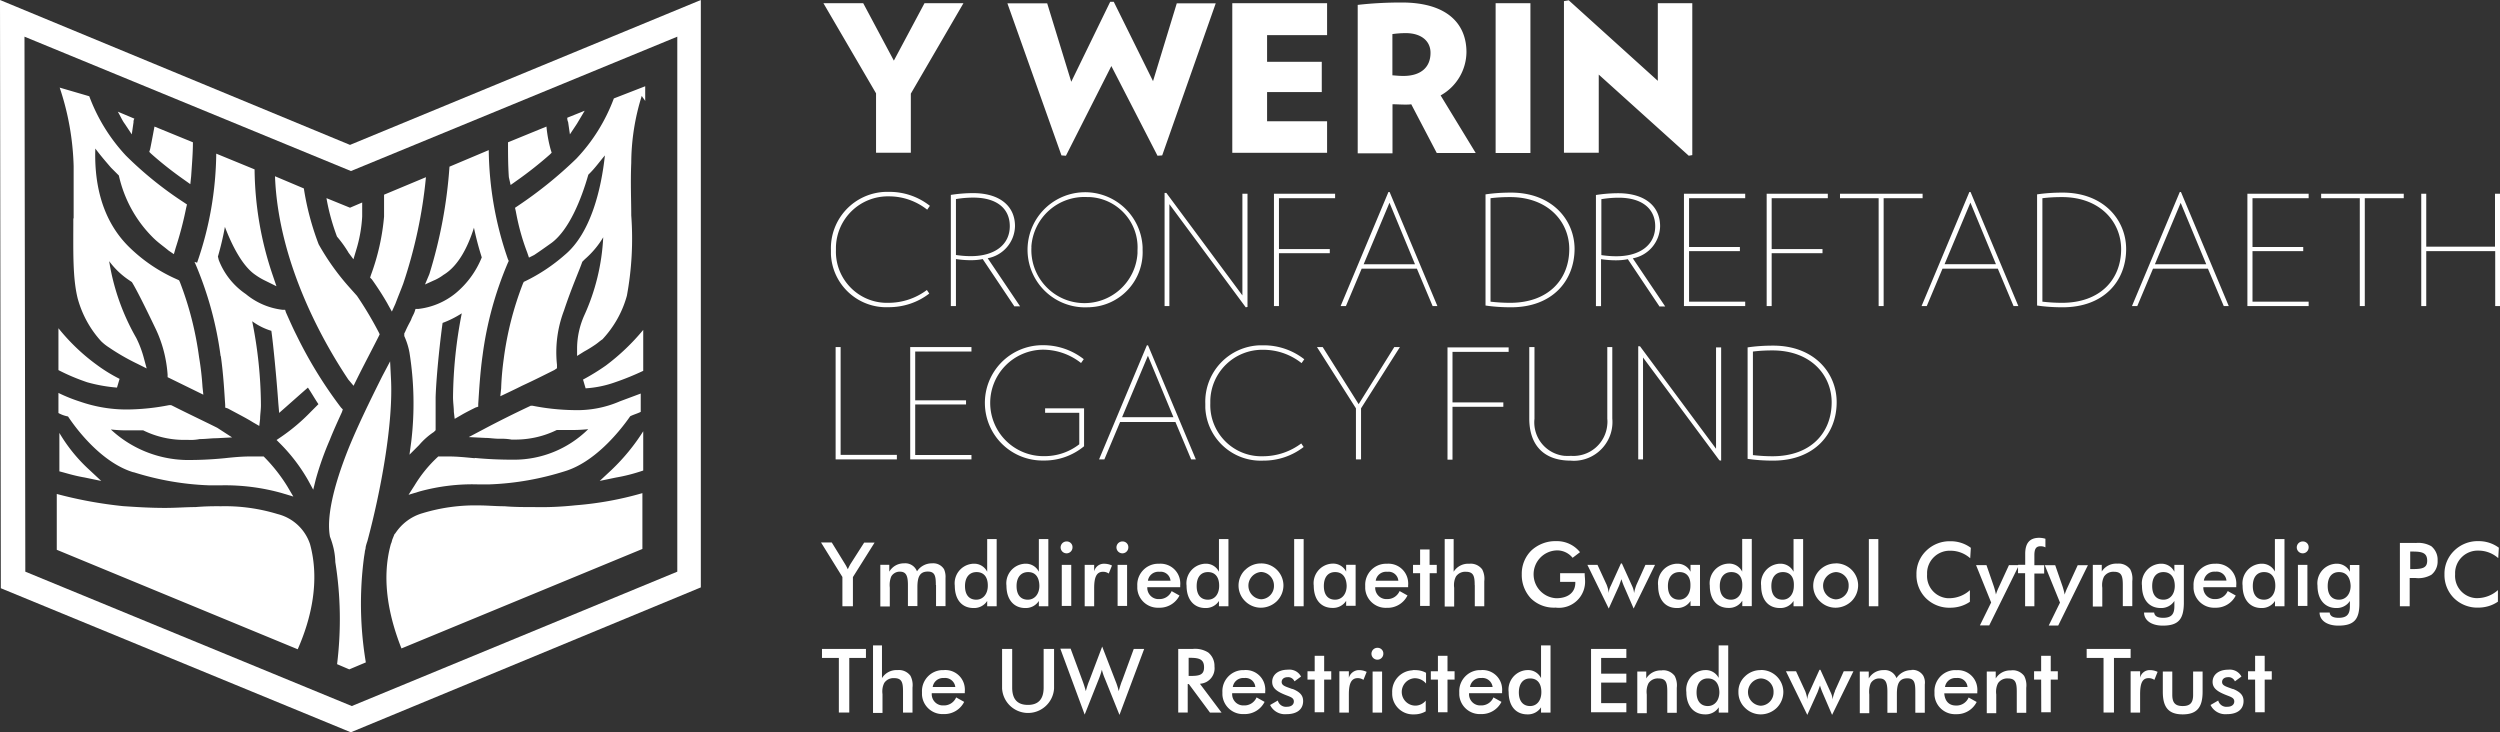
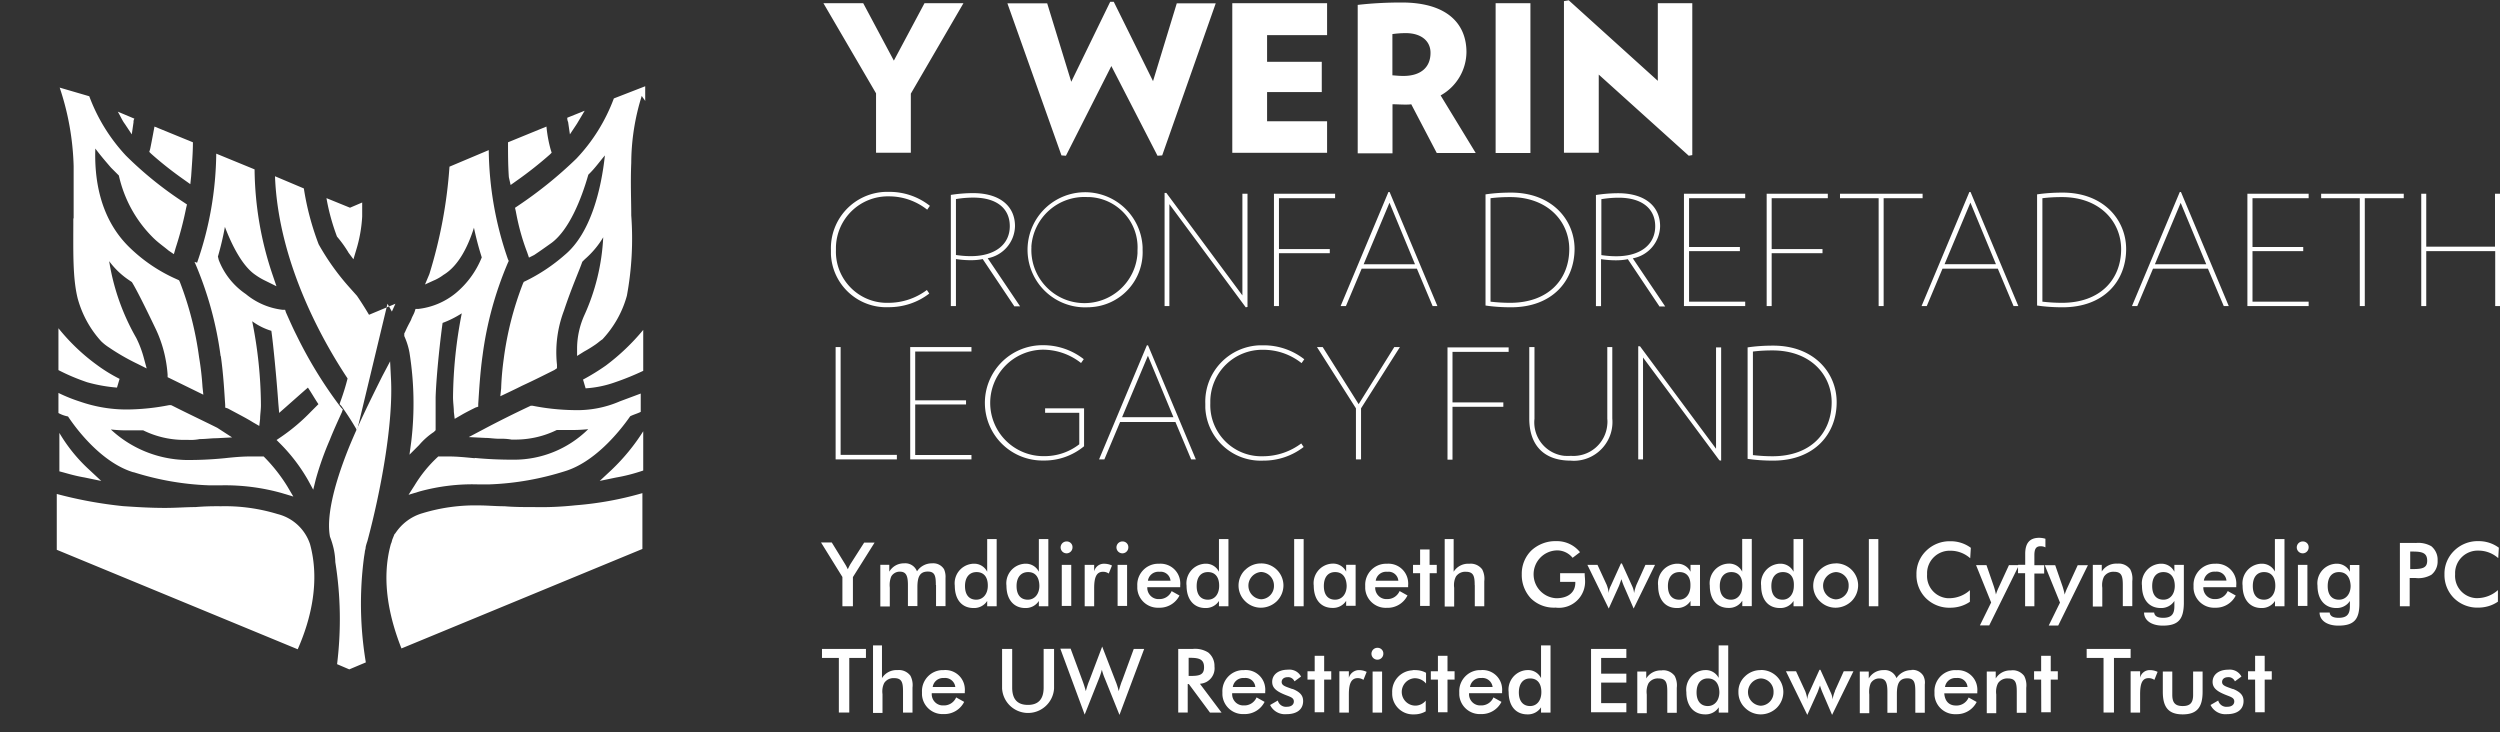
<svg xmlns="http://www.w3.org/2000/svg" id="Layer_1" viewBox="0 0 240 70.3">
  <rect x="0" y="0" width="240" height="70.3" fill="#333333" stroke="none" />
  <defs>
    <style>.cls-1{fill:none}.cls-2{fill:#fff}</style>
  </defs>
  <path class="cls-1" d="M93.74 54.92c-.68 0-1.11.48-1.11 1.34s.4 1.31 1.08 1.31c.63 0 1.11-.51 1.11-1.34 0-.86-.43-1.31-1.08-1.31zM2.43 54.88l31.34 12.9 31.25-12.9V3.52l-31.34 12.9L2.35 3.52l.08 51.36zm32.68 8.71l-1.59.67-1.17-.5c.4-3.26.35-6.56-.17-9.8 0-.45-.07-.9-.17-1.34-.08-.37-.2-.73-.34-1.09-.34-1.76.25-4.69 1.84-8.63.84-2.01 1.84-4.11 3.18-6.79l.75-1.42.08 1.59c.25 4.36-1.01 10.98-2.26 15.67-.07.19-.12.39-.17.59v.08l-.08.34-.08.5c-.45 3.37-.39 6.78.17 10.13zM61.67 52.7l-23.13 9.55c-1.09-2.77-2.01-6.46-1.01-10.05.08-.16.08-.33.17-.5l.17-.42.08-.08c.61-.93 1.53-1.62 2.6-1.93 1.76-.54 3.6-.8 5.45-.75.75 0 1.59.08 2.43.08.92.08 1.84.08 2.85.08 1.32.03 2.63-.02 3.94-.17 2.18-.17 4.34-.56 6.44-1.17v5.36zm-7.12-11.39h-1.09a8.9 8.9 0 0 1-3.85.92h-.5c-.39-.07-.78-.1-1.17-.08-.5 0-.92-.08-1.34-.08l-1.59-.08 1.42-.75a93.23 93.23 0 0 1 4.36-2.18l.17-.08h.17c1.3.26 2.62.4 3.94.42 1.52.05 3.04-.23 4.44-.84l2.01-.75v1.76c-.33.17-.67.25-1.01.42-1.17 1.68-3.52 4.44-6.28 5.28-2.33.74-4.76 1.17-7.21 1.26h-1.17c-1.87-.05-3.73.18-5.53.67l-1.09.33.59-.92c.59-.99 1.33-1.9 2.18-2.68l.08-.08h1c.84 0 1.68.08 2.51.17 1.23.12 2.46.18 3.69.17 2.7.02 5.29-1.04 7.21-2.93-.64.07-1.28.1-1.93.08zm1.43-4.86c.75-.4 1.48-.85 2.18-1.34 1.33-1 2.54-2.15 3.6-3.43v3.94c-.87.41-1.77.78-2.68 1.09-.92.33-1.88.53-2.85.59l-.25-.84zm5.78 8.72c-.85.29-1.72.52-2.6.67l-1.59.33 1.17-1.09c1.15-1.1 2.17-2.34 3.02-3.69v3.77zm.16-36.87v1.42c-.08-.17-.25-.33-.33-.5-.65 2.09-.99 4.26-1.01 6.45-.08 1.84 0 3.6 0 5.03.19 2.58.05 5.17-.42 7.71-.43 1.57-1.24 3-2.35 4.19-.25.16-.42.33-.67.5-.35.24-.71.47-1.09.67l-.67.42v-.75c.01-1.07.24-2.12.67-3.1 1.09-2.37 1.72-4.93 1.84-7.54-.47.79-1.07 1.49-1.76 2.1l-.25.25c-.25.75-1.01 2.43-1.76 4.69a11.23 11.23 0 0 0-.67 5.2v.33l-.25.17c-1.01.5-2.01 1.01-3.1 1.51-.5.25-2.09 1.01-2.09 1.01l.08-.75c.03-.95.12-1.9.25-2.85.33-2.47.94-4.89 1.84-7.21l.08-.17.17-.08c1.37-.66 2.63-1.51 3.77-2.51 2.51-2.1 3.52-6.37 3.85-9.55-.5.59-.92 1.18-1.42 1.68l-.17.17c-.67 2.35-1.84 5.28-3.52 6.54-.59.42-1.18.84-1.68 1.17l-.5.25-.17-.5c-.48-1.28-.85-2.59-1.09-3.94l-.08-.34.25-.17c2.01-1.33 3.89-2.85 5.61-4.53 1.58-1.67 2.8-3.63 3.6-5.78l3.01-1.17zm-5.78 2.35l-.75 1.26-.67 1.01-.17-1.17a.678.678 0 0 1-.08-.42l1.67-.67zm-3.68 1.51c.07.77.21 1.52.42 2.26l.08.25-.17.17c-1.01.9-2.08 1.74-3.18 2.51l-.59.42-.17-.75c-.08-1.17-.08-2.26-.08-3.35l3.69-1.51zm-9.3 3.86l3.77-1.59c.04 3.57.66 7.11 1.84 10.47l.08.17-.08.17a33.818 33.818 0 0 0-2.43 8.88c-.25 1.76-.33 3.52-.42 4.69v.25l-.25.08c-.5.25-1.01.5-1.42.75l-.59.34-.08-.67c0-.42-.08-.92-.08-1.42.03-2.7.31-5.39.84-8.04-.58.37-1.2.68-1.84.92-.17 1.17-.59 4.78-.67 7.12v3.18l-.17.17c-.53.35-1.01.77-1.42 1.26l-.92.92.17-1.25c.34-2.84.28-5.72-.17-8.55-.1-.55-.27-1.08-.5-1.59v-.25l.09-.17c.15-.34.32-.68.5-1.01l.08-.17c.08-.25.25-.5.33-.75l.08-.25h.25c1.32-.15 2.57-.67 3.6-1.51 1.11-.92 1.98-2.1 2.51-3.44-.3-.94-.56-1.89-.75-2.85-.59 1.84-1.51 3.69-2.93 4.53-.26.2-.54.36-.84.5l-.92.42.42-1c1.04-3.35 1.68-6.81 1.93-10.31zm-7.54 10.39c.67-1.81 1.09-3.69 1.26-5.61v-2.1l4.02-1.68c-.33 3.48-1.06 6.91-2.18 10.22-.25.67-.5 1.26-.75 1.93l-.34.75-.42-.75c-.46-.81-.97-1.59-1.51-2.35l-.17-.17.08-.25zm-2.01-6.45l1.17-.5v1.34c-.06 1.11-.26 2.21-.59 3.27l-.25.84-.5-.67a12.3 12.3 0 0 0-1.09-1.51c-.44-1.2-.78-2.43-1.01-3.69l2.26.92zm-4.44-1.84c.28 1.83.76 3.63 1.42 5.36.83 1.47 1.81 2.85 2.93 4.11l.75.84c.77 1.13 1.47 2.31 2.1 3.52l.08.17-.08.17c-.59 1.17-1.34 2.6-2.1 4.11l-.33.67-.5-.59c-2.01-3.02-6.7-10.81-7.04-19.52l2.77 1.17zm-10.22 7.12c1.18-3.37 1.81-6.91 1.84-10.47l3.68 1.51c.03 3.48.63 6.93 1.76 10.22l.34 1-1.01-.5c-.35-.16-.69-.36-1.01-.59-1.26-.84-2.26-2.85-2.93-4.61-.17.96-.4 1.91-.67 2.85l.08.33a6.97 6.97 0 0 0 2.6 3.27c1 .83 2.22 1.36 3.52 1.51h.25l.08.25c.33.76.67 1.51 1.01 2.18 1.2 2.45 2.63 4.78 4.28 6.96l.17.17-.08.25c-.42.92-.84 1.84-1.17 2.68-.53 1.23-.98 2.49-1.34 3.77l-.25 1.01-.5-.92c-.71-1.25-1.59-2.41-2.6-3.43l-.42-.42.5-.34c1-.69 1.93-1.47 2.77-2.35l.75-.75c-.33-.5-.67-1.09-1.01-1.59-.67.59-1.42 1.26-2.09 1.84l-.67.59-.08-.92c-.17-2.43-.5-5.78-.67-6.96a6.35 6.35 0 0 1-1.84-.92c.54 2.65.82 5.34.84 8.04 0 .5-.08.92-.08 1.34l-.08.67-.59-.34c-.67-.42-1.51-.84-2.43-1.34l-.25-.08v-.25c-.08-1.17-.17-2.93-.42-4.69-.4-3.06-1.22-6.05-2.43-8.88l-.08-.17.25.08zm-4.53-10.89c.08-.42.25-1.26.42-2.18l3.69 1.51c0 1.01-.08 2.09-.17 3.27l-.08.75-.59-.42c-1.11-.78-2.17-1.62-3.18-2.51l-.17-.17.08-.25zm-1.51-2.93c-.07.1-.1.22-.08.34l-.17 1.17-.67-1.01c-.25-.34-.42-.75-.67-1.17l1.59.67zM8.54 9.24c.78 2.11 1.98 4.05 3.52 5.7 1.71 1.7 3.59 3.22 5.61 4.52l.25.17-.08.33c-.26 1.3-.59 2.59-1.01 3.85l-.17.59-.5-.34c-.5-.42-1.01-.76-1.51-1.26-1.63-1.63-2.77-3.7-3.27-5.95l-.75-.75c-.5-.59-1.01-1.17-1.51-1.84-.08 2.68.33 6.54 3.18 9.39 1.35 1.34 2.94 2.42 4.69 3.18l.17.08.08.17c.9 2.32 1.52 4.74 1.84 7.21.16.94.27 1.89.33 2.85l.08.75-3.43-1.68v-.25c-.11-1.54-.51-3.05-1.17-4.44-1.01-2.09-1.84-3.77-2.26-4.44l-.25-.17a8.03 8.03 0 0 1-1.93-1.84c.41 2.6 1.29 5.09 2.6 7.37.32.64.58 1.32.75 2.01l.25.92-.84-.42c-.96-.46-1.88-1-2.77-1.59-.27-.17-.52-.37-.75-.59a10.009 10.009 0 0 1-2.26-4.11c-.5-2.01-.42-4.52-.42-7.71v-5.03c-.07-2.57-.52-5.11-1.34-7.54l2.84.83zM5.62 31.53c1.07 1.33 2.31 2.52 3.69 3.52.69.51 1.41.96 2.18 1.34l-.25.84c-.96-.07-1.92-.24-2.85-.51-.95-.32-1.87-.72-2.77-1.17v-4.02zm0 6.2c.68.33 1.37.61 2.09.84 1.48.51 3.04.77 4.61.75 1.32-.01 2.64-.15 3.94-.42h.17l.17.08c1.51.75 2.93 1.42 4.27 2.1l1.42.92-1.51.08c-.5 0-1.01.08-1.59.08-.36.07-.72.1-1.09.08h-.5a9.009 9.009 0 0 1-3.85-.92h-1.17c-.64.02-1.29-.01-1.93-.08 1.96 1.83 4.52 2.88 7.21 2.93 1.23 0 2.46-.05 3.69-.17.84-.08 1.68-.17 2.51-.17h1.26l.08.08c.83.83 1.56 1.76 2.18 2.77l.59 1-1.09-.33c-1.88-.53-3.83-.79-5.78-.75h-1.26c-2.45-.09-4.87-.51-7.21-1.26-2.76-.84-5.11-3.6-6.28-5.36-.32-.06-.64-.17-.92-.33v-1.93zm4.11 8.46l-1.59-.33c-1.01-.17-1.76-.42-2.43-.59v-3.69a15.34 15.34 0 0 0 2.85 3.52l1.17 1.09zm-4.27 1.26c2.09.56 4.22.96 6.37 1.17 1.34.08 2.6.17 4.02.17 1.09 0 2.01-.08 2.93-.08.81-.07 1.62-.1 2.43-.08 1.84-.04 3.68.22 5.45.75 1.45.36 2.62 1.44 3.1 2.85 1 3.6.08 7.29-1.17 10.14L5.45 52.79v-5.36zM90.63 65.1a.997.997 0 0 0-1.08.86h2.17a1 1 0 0 0-1.09-.86zM96.93 21.71c0-1.63-1.17-2.74-3.51-2.74-.55 0-1.11.06-1.66.14v5.36c.47.07.95.11 1.43.11 2.31 0 3.74-1.11 3.74-2.88zM169.05 65.13h-.03c-.72.05-1.27.68-1.22 1.4.04.66.57 1.18 1.22 1.22.7-.03 1.25-.61 1.23-1.31a1.26 1.26 0 0 0-1.2-1.31zM176.27 54.92h-.03c-.72.05-1.27.68-1.22 1.4.04.66.57 1.18 1.22 1.22.7-.03 1.25-.61 1.23-1.31.03-.69-.5-1.28-1.2-1.31zM98.7 54.92c-.68 0-1.11.48-1.11 1.34s.4 1.31 1.08 1.31c.63 0 1.11-.51 1.11-1.34-.03-.86-.43-1.31-1.08-1.31zM187.83 65.09h-.04c-.53-.04-1.01.33-1.08.86h2.17a.953.953 0 0 0-1.04-.86zM107.72 40.05h4.93l-2.45-5.9-2.48 5.9zM109.19 24.31v-.29c.15-2.67-1.9-4.95-4.57-5.1h-.22A5.101 5.101 0 0 0 99 23.7c-.17 2.81 1.97 5.23 4.78 5.4s5.23-1.97 5.4-4.78zM121.07 57.54c.7-.03 1.25-.61 1.23-1.31.01-.7-.53-1.28-1.23-1.31-.72.05-1.27.68-1.22 1.4.04.66.57 1.18 1.22 1.22zM128.17 54.92c-.68 0-1.08.48-1.08 1.34s.4 1.31 1.08 1.31c.63 0 1.11-.51 1.11-1.34-.03-.85-.43-1.31-1.11-1.31zM133.2 54.88h-.04c-.53-.04-1.01.33-1.08.86h2.17a.953.953 0 0 0-1.04-.86zM146.89 65.13c-.68 0-1.08.49-1.08 1.34s.4 1.31 1.08 1.31c.63 0 1.08-.51 1.08-1.34s-.4-1.31-1.08-1.31zM166.2 54.92c-.68 0-1.11.48-1.11 1.34s.4 1.31 1.08 1.31c.63 0 1.08-.51 1.08-1.34.03-.86-.37-1.31-1.05-1.31zM115.96 54.92c-.68 0-1.08.48-1.08 1.34s.4 1.31 1.08 1.31c.63 0 1.08-.51 1.08-1.34s-.4-1.31-1.08-1.31zM111.32 54.88h-.04c-.53-.04-1.01.33-1.08.86h2.17a.957.957 0 0 0-1.05-.86zM163.95 65.13c-.68 0-1.08.49-1.08 1.34s.4 1.31 1.08 1.31c.63 0 1.11-.51 1.11-1.34-.03-.86-.43-1.31-1.11-1.31zM142.21 65.1a.997.997 0 0 0-1.08.86h2.17a1 1 0 0 0-1.09-.86zM115.59 64.07c0-.74-.43-.91-1.31-.91h-.17v1.74h.17c.86 0 1.31-.11 1.31-.83zM119.48 65.09h-.04c-.53-.04-1.01.33-1.08.86h2.17a.953.953 0 0 0-1.04-.86zM203.63 23.91c0-2.62-2.03-4.99-5.68-4.99-.63 0-1.26.04-1.88.11v9.93c.62.08 1.25.11 1.88.11 3.68 0 5.68-2.25 5.68-5.16zM209.33 19.46l-2.47 5.9h4.93l-2.46-5.9zM189.16 19.46l-2.48 5.9h4.94l-2.46-5.9zM217.35 54.92c-.68 0-1.08.48-1.08 1.34s.4 1.31 1.08 1.31c.63 0 1.08-.51 1.08-1.34 0-.86-.4-1.31-1.08-1.31zM211.59 55.74h2.17a.953.953 0 0 0-1.04-.86h-.04c-.53-.04-1.01.33-1.08.86zM133.39 19.46l-2.48 5.9h4.94l-2.46-5.9zM231.64 52.95h-.26v1.68h.26c.91 0 1.37-.11 1.37-.8 0-.74-.46-.88-1.37-.88zM224.54 54.92c-.68 0-1.08.48-1.08 1.34s.4 1.31 1.08 1.31c.63 0 1.11-.51 1.11-1.34-.03-.86-.43-1.31-1.12-1.31zM150.65 23.91c0-2.62-2.03-4.99-5.68-4.99-.63 0-1.26.04-1.88.11v9.93c.62.08 1.25.11 1.88.11 3.68 0 5.68-2.25 5.68-5.16zM207.68 54.92c-.68 0-1.08.48-1.08 1.34s.4 1.31 1.08 1.31c.63 0 1.08-.51 1.08-1.34 0-.86-.43-1.31-1.09-1.31zM158.9 21.71c0-1.63-1.2-2.74-3.51-2.74-.55 0-1.11.06-1.66.14v5.36c.47.07.95.11 1.43.11 2.31 0 3.74-1.11 3.74-2.88zM137.33 5.08c0-1.17-.95-1.88-2.37-1.88-.43 0-.86.02-1.28.08v3.97c.43.03.66.06 1.06.06 1.6 0 2.6-.77 2.6-2.22zM171.16 54.92c-.68 0-1.11.48-1.11 1.34s.4 1.31 1.08 1.31c.63 0 1.08-.51 1.08-1.34.03-.86-.4-1.31-1.05-1.31zM161.24 54.92c-.68 0-1.11.48-1.11 1.34s.4 1.31 1.08 1.31c.63 0 1.08-.51 1.08-1.34.03-.85-.37-1.31-1.05-1.31zM175.85 38.6c0-2.62-2.03-4.97-5.68-4.97-.63 0-1.26.04-1.88.11v9.93c.62.08 1.25.11 1.88.11 3.68 0 5.68-2.25 5.68-5.19z" />
-   <path class="cls-2" d="M0 0l.08 56.47 33.6 13.83 33.6-13.91V0L33.6 13.91 0 0zm65.02 3.52v51.36l-31.25 12.9-31.34-12.9-.08-51.36 31.34 12.9 31.33-12.9z" />
-   <path class="cls-2" d="M33.94 37.04l.33-.67c.75-1.51 1.51-2.93 2.1-4.11l.08-.17-.08-.17c-.63-1.21-1.33-2.39-2.1-3.52l-.75-.84a23.26 23.26 0 0 1-2.93-4.11c-.66-1.73-1.14-3.53-1.42-5.36l-2.77-1.17c.33 8.71 5.03 16.51 7.04 19.52l.5.59zM12.65 12.9l.17-1.17c-.01-.12.02-.24.08-.34l-1.59-.67c.25.42.42.84.67 1.17l.67 1.01zM17.68 17.26l.59.42.08-.75c.08-1.17.17-2.26.17-3.27l-3.69-1.51c-.17.92-.33 1.76-.42 2.18l-.08.25.17.17c1.01.9 2.08 1.74 3.18 2.51zM12.82 45.33c2.33.74 4.76 1.17 7.21 1.26h1.26c1.95-.03 3.9.22 5.78.75l1.09.33-.59-1c-.62-1-1.35-1.93-2.18-2.77l-.08-.08h-1.26c-.84 0-1.68.08-2.51.17-1.23.12-2.46.18-3.69.17-2.68-.06-5.25-1.1-7.21-2.93.64.07 1.28.1 1.93.08h1.17a8.9 8.9 0 0 0 3.85.92h.5c.37.02.73-.01 1.09-.08.59 0 1.09-.08 1.59-.08l1.51-.08-1.42-.92c-1.34-.67-2.77-1.34-4.27-2.1l-.17-.08h-.17c-1.3.26-2.61.4-3.94.42-1.57.02-3.13-.24-4.61-.75-.72-.23-1.42-.51-2.09-.84v1.93c.29.16.6.27.92.33 1.17 1.76 3.52 4.53 6.28 5.36zM33.43 24.22l.5.67.25-.84c.33-1.06.53-2.16.59-3.27v-1.34l-1.17.5-2.26-.92c.22 1.26.56 2.49 1.01 3.69.4.47.77.98 1.09 1.51zM54.71 12.9l.67-1.01.75-1.26-1.67.67c-.01.14.02.29.08.42l.17 1.17zM37.2 29.16l.42.75.34-.75c.25-.67.5-1.26.75-1.93 1.11-3.31 1.85-6.74 2.18-10.22l-4.02 1.68v2.1a21.53 21.53 0 0 1-1.26 5.61l-.08.25.17.17c.54.76 1.05 1.54 1.51 2.35zM49.02 17.76l.59-.42c1.11-.78 2.17-1.62 3.18-2.51l.17-.17-.08-.25c-.21-.74-.35-1.5-.42-2.26l-3.69 1.51c0 1.09 0 2.18.08 3.35l.17.75zM41.73 26.89c.3-.14.58-.3.84-.5 1.42-.84 2.35-2.68 2.93-4.53.2.96.45 1.91.75 2.85a8.67 8.67 0 0 1-2.51 3.44 6.928 6.928 0 0 1-3.6 1.51h-.25l-.08.25c-.08.25-.25.5-.33.75l-.08.17c-.18.33-.35.66-.5 1.01l-.09.17v.25c.23.51.4 1.04.5 1.59.45 2.83.51 5.7.17 8.55l-.17 1.25.92-.92c.41-.48.89-.91 1.42-1.26l.17-.17v-3.18c.08-2.35.5-5.95.67-7.12.65-.24 1.26-.55 1.84-.92-.53 2.65-.81 5.34-.84 8.04 0 .5.08 1.01.08 1.42l.08.67.59-.34c.42-.25.92-.5 1.42-.75l.25-.08v-.25c.08-1.17.17-2.93.42-4.69.4-3.06 1.22-6.05 2.43-8.88l.08-.17-.08-.17c-1.18-3.37-1.8-6.9-1.84-10.47L43.15 16c-.24 3.5-.89 6.96-1.93 10.31l-.42 1 .92-.42z" />
+   <path class="cls-2" d="M33.94 37.04l.33-.67c.75-1.51 1.51-2.93 2.1-4.11l.08-.17-.08-.17c-.63-1.21-1.33-2.39-2.1-3.52l-.75-.84a23.26 23.26 0 0 1-2.93-4.11c-.66-1.73-1.14-3.53-1.42-5.36l-2.77-1.17c.33 8.71 5.03 16.51 7.04 19.52l.5.59zM12.65 12.9l.17-1.17c-.01-.12.02-.24.08-.34l-1.59-.67c.25.42.42.84.67 1.17l.67 1.01zM17.68 17.26l.59.42.08-.75c.08-1.17.17-2.26.17-3.27l-3.69-1.51c-.17.92-.33 1.76-.42 2.18l-.08.25.17.17c1.01.9 2.08 1.74 3.18 2.51zM12.82 45.33c2.33.74 4.76 1.17 7.21 1.26h1.26c1.95-.03 3.9.22 5.78.75l1.09.33-.59-1c-.62-1-1.35-1.93-2.18-2.77l-.08-.08h-1.26c-.84 0-1.68.08-2.51.17-1.23.12-2.46.18-3.69.17-2.68-.06-5.25-1.1-7.21-2.93.64.07 1.28.1 1.93.08h1.17a8.9 8.9 0 0 0 3.85.92h.5c.37.02.73-.01 1.09-.08.59 0 1.09-.08 1.59-.08l1.51-.08-1.42-.92c-1.34-.67-2.77-1.34-4.27-2.1l-.17-.08h-.17c-1.3.26-2.61.4-3.94.42-1.57.02-3.13-.24-4.61-.75-.72-.23-1.42-.51-2.09-.84v1.93c.29.16.6.27.92.33 1.17 1.76 3.52 4.53 6.28 5.36zM33.43 24.22l.5.67.25-.84c.33-1.06.53-2.16.59-3.27v-1.34l-1.17.5-2.26-.92c.22 1.26.56 2.49 1.01 3.69.4.47.77.98 1.09 1.51zM54.71 12.9l.67-1.01.75-1.26-1.67.67c-.01.14.02.29.08.42l.17 1.17zM37.2 29.16l.42.75.34-.75l-4.02 1.68v2.1a21.53 21.53 0 0 1-1.26 5.61l-.08.25.17.17c.54.76 1.05 1.54 1.51 2.35zM49.02 17.76l.59-.42c1.11-.78 2.17-1.62 3.18-2.51l.17-.17-.08-.25c-.21-.74-.35-1.5-.42-2.26l-3.69 1.51c0 1.09 0 2.18.08 3.35l.17.75zM41.73 26.89c.3-.14.58-.3.84-.5 1.42-.84 2.35-2.68 2.93-4.53.2.96.45 1.91.75 2.85a8.67 8.67 0 0 1-2.51 3.44 6.928 6.928 0 0 1-3.6 1.51h-.25l-.08.25c-.08.25-.25.5-.33.75l-.08.17c-.18.33-.35.66-.5 1.01l-.09.17v.25c.23.51.4 1.04.5 1.59.45 2.83.51 5.7.17 8.55l-.17 1.25.92-.92c.41-.48.89-.91 1.42-1.26l.17-.17v-3.18c.08-2.35.5-5.95.67-7.12.65-.24 1.26-.55 1.84-.92-.53 2.65-.81 5.34-.84 8.04 0 .5.08 1.01.08 1.42l.08.67.59-.34c.42-.25.92-.5 1.42-.75l.25-.08v-.25c.08-1.17.17-2.93.42-4.69.4-3.06 1.22-6.05 2.43-8.88l.08-.17-.08-.17c-1.18-3.37-1.8-6.9-1.84-10.47L43.15 16c-.24 3.5-.89 6.96-1.93 10.31l-.42 1 .92-.42z" />
  <path class="cls-2" d="M21.2 34.19c.25 1.76.34 3.52.42 4.69v.25l.25.08c.92.5 1.76.92 2.43 1.34l.59.34.08-.67c0-.42.08-.84.08-1.34-.02-2.7-.3-5.4-.84-8.04.56.41 1.18.72 1.84.92.17 1.17.5 4.53.67 6.96l.08.92.67-.59c.67-.59 1.42-1.26 2.09-1.84.34.5.67 1.09 1.01 1.59l-.75.75c-.84.87-1.77 1.66-2.77 2.35l-.5.34.42.42a16.67 16.67 0 0 1 2.6 3.43l.5.92.25-1.01c.36-1.29.81-2.55 1.34-3.77.33-.84.75-1.76 1.17-2.68l.08-.25-.17-.17c-1.65-2.17-3.08-4.5-4.28-6.96-.34-.67-.67-1.42-1.01-2.18l-.08-.25h-.25a6.754 6.754 0 0 1-3.52-1.51 6.97 6.97 0 0 1-2.6-3.27l-.08-.33c.27-.94.5-1.89.67-2.85.67 1.76 1.68 3.77 2.93 4.61.32.23.65.42 1.01.59l1.01.5-.34-1a32.323 32.323 0 0 1-1.76-10.22l-3.68-1.51c-.04 3.57-.66 7.11-1.84 10.47l-.25-.08.08.17c1.21 2.84 2.03 5.82 2.43 8.88zM45.58 43.99c-.84-.08-1.68-.17-2.51-.17h-1l-.08.08c-.85.79-1.58 1.69-2.18 2.68l-.59.92 1.09-.33c1.8-.49 3.66-.72 5.53-.67h1.17c2.45-.09 4.87-.52 7.21-1.26 2.77-.84 5.11-3.6 6.28-5.28.34-.17.67-.25 1.01-.42v-1.76l-2.01.75c-1.4.61-2.92.89-4.44.84-1.32-.02-2.64-.16-3.94-.42h-.17l-.17.08c-1.42.67-2.93 1.42-4.36 2.18l-1.42.75 1.59.08c.42 0 .84.08 1.34.08.39-.01.79.01 1.17.08h.5c1.34-.02 2.65-.33 3.85-.92h1.09c.64.01 1.29-.01 1.93-.08a10.13 10.13 0 0 1-7.21 2.93c-1.23 0-2.46-.05-3.69-.17zM57.56 46.17l1.59-.33c.88-.15 1.75-.38 2.6-.67V41.4c-.85 1.35-1.87 2.59-3.02 3.69l-1.17 1.09zM7.04 20.95c0 3.18-.08 5.7.42 7.71.42 1.53 1.19 2.94 2.26 4.11.23.22.48.42.75.59.88.6 1.81 1.13 2.77 1.59l.84.42-.25-.92c-.18-.7-.43-1.37-.75-2.01a21.567 21.567 0 0 1-2.6-7.37c.53.72 1.18 1.34 1.93 1.84l.25.17c.42.67 1.26 2.35 2.26 4.44.67 1.39 1.06 2.9 1.17 4.44v.25l3.43 1.68-.08-.75c-.06-.95-.17-1.91-.33-2.85-.33-2.47-.94-4.89-1.84-7.21l-.08-.17-.17-.08c-1.75-.76-3.34-1.84-4.69-3.18-2.85-2.85-3.27-6.7-3.18-9.39.5.67 1.01 1.26 1.51 1.84l.75.75c.5 2.25 1.63 4.32 3.27 5.95.5.5 1.01.84 1.51 1.26l.5.34.17-.59c.41-1.26.75-2.55 1.01-3.85l.08-.33-.25-.17a34.927 34.927 0 0 1-5.61-4.52 17.007 17.007 0 0 1-3.52-5.7l-2.84-.83c.82 2.43 1.27 4.97 1.34 7.54v5.03zM61.75 35.61v-3.94a20.876 20.876 0 0 1-3.6 3.43c-.7.49-1.43.94-2.18 1.34l.25.84c.97-.06 1.93-.26 2.85-.59.91-.31 1.81-.68 2.68-1.09zM51.28 48.68c-1.01 0-1.93 0-2.85-.08-.84 0-1.68-.08-2.43-.08-1.84-.04-3.68.21-5.45.75-1.07.31-1.99 1-2.6 1.93l-.08.08-.17.42c-.08.17-.08.34-.17.5-1.01 3.6-.08 7.29 1.01 10.05l23.13-9.55v-5.36c-2.1.61-4.26 1-6.44 1.17-1.31.14-2.63.2-3.94.17zM49.69 19.78l-.25.17.08.34c.24 1.34.6 2.66 1.09 3.94l.17.5.5-.25c.5-.33 1.09-.75 1.68-1.17 1.68-1.26 2.85-4.19 3.52-6.54l.17-.17c.5-.5.92-1.09 1.42-1.68-.34 3.18-1.34 7.46-3.85 9.55-1.14 1-2.41 1.85-3.77 2.51l-.17.08-.08.17a30.92 30.92 0 0 0-1.84 7.21c-.13.94-.22 1.9-.25 2.85l-.08.75s1.59-.75 2.09-1.01c1.09-.5 2.1-1.01 3.1-1.51l.25-.17v-.33c-.19-1.76.04-3.54.67-5.2.75-2.26 1.51-3.94 1.76-4.69l.25-.25c.69-.6 1.29-1.31 1.76-2.1-.13 2.61-.75 5.17-1.84 7.54-.43.98-.66 2.03-.67 3.1v.75l.67-.42c.37-.2.74-.43 1.09-.67.25-.17.42-.34.67-.5 1.11-1.19 1.92-2.62 2.35-4.19.47-2.54.61-5.13.42-7.71 0-1.42-.08-3.18 0-5.03.01-2.19.35-4.36 1.01-6.45.08.17.25.33.33.5V8.28l-3.01 1.17c-.8 2.15-2.02 4.12-3.6 5.78a40 40 0 0 1-5.61 4.53zM11.23 37.21l.25-.84c-.76-.38-1.49-.83-2.18-1.34-1.38-1-2.62-2.19-3.69-3.52v4.02c.89.46 1.82.85 2.77 1.17.93.26 1.88.43 2.85.51zM5.7 41.56v3.69c.67.17 1.42.42 2.43.59l1.59.33-1.17-1.09a15.34 15.34 0 0 1-2.85-3.52zM29.75 52.2a4.403 4.403 0 0 0-3.1-2.85 17.3 17.3 0 0 0-5.45-.75c-.81-.01-1.62.01-2.43.08-.92 0-1.84.08-2.93.08-1.42 0-2.68-.08-4.02-.17-2.15-.22-4.28-.61-6.37-1.17v5.36l23.13 9.55c1.26-2.85 2.17-6.54 1.17-10.14zM35.02 52.96l.08-.34v-.08c.04-.2.1-.39.17-.59 1.26-4.69 2.51-11.31 2.26-15.67l-.08-1.59-.75 1.42c-1.34 2.68-2.35 4.78-3.18 6.79-1.59 3.94-2.18 6.87-1.84 8.63.14.35.25.72.34 1.09.1.44.16.89.17 1.34.52 3.24.57 6.54.17 9.8l1.17.5 1.59-.67c-.56-3.35-.62-6.77-.17-10.13l.08-.5zM84.1 14.66h3.34V8.99L92.49.31h-3.74l-2.94 5.51L82.87.31h-3.82l5.05 8.65v5.7zM102.33 14.95l4.36-8.61 4.43 8.61.45-.03 5.14-14.6h-3.74l-2.28 7.47-3.77-7.62h-.34l-3.74 7.68-2.31-7.53h-3.82l5.19 14.6.43.03zM127.4 11.64h-5.76v-2.8h5.25V5.93h-5.25V3.37h5.76V.31h-9.1v14.36h9.1v-3.03zM133.68 10.01c.46 0 .74.03 1.23.03.19 0 .38 0 .57-.03l2.45 4.68h3.74l-3.37-5.53A4.81 4.81 0 0 0 140.78 5c0-2.62-1.74-4.76-6.22-4.76-1.41 0-2.82.07-4.22.23v14.25h3.34v-4.71zm0-6.74c.43-.06.85-.09 1.28-.09 1.43 0 2.37.72 2.37 1.89 0 1.45-1 2.22-2.6 2.22-.4 0-.63-.03-1.06-.06V3.28zM143.58.31h3.34v14.38h-3.34zM153.48 7.16l8.64 7.79.34-.06V.31h-3.31v7.45L150.6.03l-.46.08v14.55h3.34v-7.5zM88.98 27.84a6.146 6.146 0 0 1-3.65 1.23H85c-2.7-.08-4.83-2.35-4.75-5.05v-.29a4.988 4.988 0 0 1 5.08-4.88 5.9 5.9 0 0 1 3.68 1.28l.26-.37a6.243 6.243 0 0 0-3.94-1.34H85a5.41 5.41 0 0 0-5.23 5.59v.41c.14 2.94 2.62 5.2 5.56 5.07 1.4 0 2.77-.45 3.88-1.31l-.23-.34zM91.29 29.38h.48v-4.51c.47.07.95.11 1.43.11.38 0 .77-.03 1.14-.11l3.02 4.51v.03h.57l-3.11-4.62a3.204 3.204 0 0 0 2.62-3.08c0-1.94-1.48-3.17-4.02-3.17-.72 0-1.43.06-2.14.17v10.67zm.48-10.27c.55-.09 1.1-.14 1.66-.14 2.34 0 3.51 1.11 3.51 2.74 0 1.77-1.43 2.88-3.74 2.88-.48 0-.95-.04-1.43-.11v-5.36zM104.65 29.49a5.276 5.276 0 0 0 5.04-5.5v-.26a5.524 5.524 0 0 0-5.77-5.27 5.524 5.524 0 0 0-5.27 5.77 5.524 5.524 0 0 0 5.77 5.27h.24zm-5.64-5.79a5.101 5.101 0 0 1 5.4-4.78h.22c2.67.15 4.72 2.43 4.57 5.1v.29c-.17 2.81-2.59 4.95-5.4 4.78s-4.95-2.59-4.78-5.4zM119.76 29.47V18.6h-.49v9.76l-7.3-9.84h-.17v10.86h.46V19.6l7.33 9.9.17-.03zM122.3 29.38h.48v-5.07h4.88v-.4h-4.88v-4.88h5.39v-.43h-5.87v10.78zM130.71 25.79h5.31l1.51 3.59h.46l-4.59-10.95h-.11l-4.59 10.95h.51l1.51-3.59zm2.68-6.33l2.45 5.91h-4.93l2.48-5.91zM151.16 23.91c0-2.77-2.14-5.42-6.1-5.42-.82 0-1.64.05-2.45.17v10.67c.81.12 1.63.17 2.45.17 3.97 0 6.08-2.54 6.1-5.59zm-8.07 5.05v-9.93c.62-.08 1.25-.11 1.88-.11 3.65 0 5.68 2.37 5.68 4.99 0 2.91-2 5.16-5.68 5.16-.63 0-1.26-.04-1.88-.11zM156.27 24.88l3.02 4.51v.03h.57l-3.11-4.62a3.204 3.204 0 0 0 2.62-3.08c0-1.94-1.48-3.17-4.02-3.17-.72 0-1.43.06-2.14.17v10.67h.49v-4.51c.47.07.95.11 1.43.11.38 0 .77-.03 1.14-.11zm-2.54-5.76c.55-.09 1.1-.14 1.66-.14 2.31 0 3.51 1.11 3.51 2.74 0 1.77-1.43 2.88-3.74 2.88-.48 0-.95-.04-1.43-.11v-5.36zM167.54 19.03v-.43h-5.88v10.78h5.88v-.42h-5.39v-4.85h4.88v-.4h-4.88v-4.68h5.39zM170.08 24.31h4.88v-.4h-4.88v-4.88h5.39v-.43h-5.87v10.78h.48v-5.07zM180.35 29.38h.48V19.03h3.74v-.43h-7.93v.43h3.71v10.35zM184.97 29.38l1.51-3.59h5.31l1.51 3.59h.46l-4.59-10.95h-.11l-4.59 10.95h.51zm4.19-9.93l2.45 5.91h-4.93l2.48-5.91zM204.11 23.91c0-2.77-2.13-5.42-6.1-5.42-.82 0-1.64.05-2.45.17v10.67c.81.12 1.63.17 2.45.17 3.99 0 6.1-2.54 6.1-5.59zm-8.04 5.05v-9.93c.62-.08 1.25-.11 1.88-.11 3.65 0 5.67 2.37 5.68 4.99 0 2.91-2 5.16-5.68 5.16-.63 0-1.26-.04-1.88-.11zM206.68 25.79h5.28l1.52 3.59h.48l-4.59-10.95h-.11l-4.59 10.95h.51l1.51-3.59zm2.66-6.33l2.46 5.91h-4.93l2.48-5.91zM215.75 29.38h5.88v-.42h-5.39v-4.85h4.87v-.4h-4.87v-4.68h5.39v-.43h-5.88v10.78zM230.76 18.6h-7.93v.43h3.71v10.35h.48V19.03h3.74v-.43zM239.52 18.6v5.08h-6.6V18.6h-.48v10.78h.48v-5.27h6.62v5.27h.46V18.6h-.48zM80.22 33.32V44.1h5.88v-.43h-5.4V33.32h-.48zM93.26 33.75v-.43h-5.88V44.1h5.88v-.42h-5.4v-4.85h4.88v-.4h-4.88v-4.68h5.4zM104.07 39.2h-3.74v.43h3.28v3.02c-.96.75-2.15 1.15-3.37 1.14a5.113 5.113 0 0 1-5.18-5.04 5.113 5.113 0 0 1 5.04-5.18 5.9 5.9 0 0 1 3.68 1.28l.26-.37a6.302 6.302 0 0 0-3.94-1.34h-.12a5.532 5.532 0 0 0-5.43 5.64 5.532 5.532 0 0 0 5.64 5.43c1.42.02 2.79-.47 3.88-1.37v-3.65zM114.34 44.1h.46l-4.59-10.95h-.11l-4.59 10.95h.51l1.51-3.59h5.31l1.51 3.59zm-6.62-4.05l2.48-5.9 2.45 5.9h-4.93zM121.27 33.58a5.9 5.9 0 0 1 3.68 1.28l.26-.37a6.302 6.302 0 0 0-3.94-1.34h-.33a5.41 5.41 0 0 0-5.23 5.59v.41c.14 2.93 2.62 5.2 5.56 5.07 1.4.01 2.77-.45 3.88-1.31l-.23-.34a6.146 6.146 0 0 1-3.65 1.23h-.33c-2.7-.08-4.83-2.35-4.75-5.05v-.29a4.988 4.988 0 0 1 5.08-4.88zM130.66 44.1v-4.9l3.73-5.88h-.54l-3.42 5.48-3.45-5.48h-.55l3.74 5.88v4.9h.49zM139.44 33.75v.03h5.39v-.43h-5.87v10.78h.48v-5.08h4.88v-.42h-4.88v-4.88zM147.29 33.32h-.48v6.85c0 2.6 1.43 4.05 3.97 4.05.21.02.43.02.64 0 2.04-.19 3.55-2 3.36-4.05v-6.85h-.48v6.88c.02.19.02.38 0 .56a3.262 3.262 0 0 1-3.51 3c-.2.02-.41.01-.61 0a3.228 3.228 0 0 1-2.87-3.56v-6.88zM165.23 44.22V33.35h-.49v9.73l-7.3-9.84h-.17V44.1h.46v-9.78l7.33 9.87.17.03zM176.32 38.6c0-2.77-2.13-5.42-6.1-5.42-.82 0-1.64.05-2.45.17v10.7c.81.12 1.63.17 2.45.17 3.97 0 6.11-2.57 6.1-5.62zm-8.04 5.08v-9.93c.62-.08 1.25-.11 1.88-.11 3.65 0 5.67 2.34 5.68 4.97 0 2.94-2 5.19-5.68 5.19-.63 0-1.26-.04-1.88-.11zM80.88 58.2h1v-2.8l2.08-3.31h-1l-1.31 2.05c-.1.17-.18.34-.26.51-.08-.17-.16-.33-.26-.49l-1.28-2.08h-1.03l2.05 3.31v2.8zM89.86 56.17v2.02h.91v-2.71c.02-.28-.03-.57-.14-.83-.24-.39-.68-.61-1.14-.57-.59-.01-1.14.28-1.46.77-.19-.5-.69-.82-1.23-.77-.59-.01-1.13.29-1.43.8v-.66h-.86v4h.91v-1.8c-.04-.37 0-.74.14-1.08.17-.29.49-.47.83-.46.6 0 .77.4.77 1.28v2.02h.91v-1.8c0-1 .23-1.51 1-1.51.68 0 .77.43.77 1.28zM94.77 54.89a1.38 1.38 0 0 0-1.34-.77c-.05 0-.09 0-.14.01a1.88 1.88 0 0 0-1.63 2.1c0 1.34.69 2.14 1.8 2.14.53.02 1.03-.24 1.31-.68v.51h.91v-6.45h-.91v3.14zm-1.05 2.68c-.68 0-1.08-.46-1.08-1.31s.43-1.34 1.11-1.34 1.09.46 1.08 1.31c0 .83-.49 1.34-1.11 1.34zM100.64 58.2v-6.45h-.91v3.14a1.38 1.38 0 0 0-1.34-.77c-.05 0-.09 0-.14.01a1.88 1.88 0 0 0-1.63 2.1c0 1.34.72 2.14 1.8 2.14.53.02 1.03-.24 1.31-.68v.51h.91zm-1.97-.63c-.68 0-1.08-.46-1.08-1.31s.43-1.34 1.11-1.34 1.06.46 1.08 1.31c0 .83-.48 1.34-1.11 1.34zM101.93 54.23h.91v3.94h-.91zM102.96 52.52c0-.31-.26-.55-.57-.54a.57.57 0 1 0 .57.57v-.03zM105.04 56.46c0-1.06.23-1.57.86-1.57.19 0 .38.06.54.17l.31-.77c-.23-.11-.48-.17-.74-.17a.95.95 0 0 0-.97.74v-.63h-.91v3.97h.91v-1.74zM108.32 52.52c0-.31-.26-.55-.57-.54a.57.57 0 1 0 .57.57v-.03zM107.29 54.23h.91v3.94h-.91zM112.48 56.74c-.21.49-.7.8-1.23.77h-.13c-.58-.05-1.01-.56-.98-1.14h3.16v-.17c.01-.11.01-.23 0-.34a1.892 1.892 0 0 0-2.03-1.74h-.17c-1.11.05-1.97 1-1.92 2.11v.26c.07 1.09 1 1.91 2.08 1.85.83.03 1.6-.43 1.97-1.17l-.77-.43zm-1.2-1.85h.04a.95.95 0 0 1 1.05.86h-2.17c.08-.53.55-.9 1.08-.86zM117.93 58.2v-6.45h-.91v3.14a1.38 1.38 0 0 0-1.34-.77c-.05 0-.09 0-.14.01a1.88 1.88 0 0 0-1.63 2.1c0 1.34.72 2.14 1.8 2.14.53.02 1.03-.24 1.31-.68v.51h.91zm-1.97-.63c-.68 0-1.08-.46-1.08-1.31s.4-1.34 1.08-1.34 1.08.46 1.08 1.31-.46 1.34-1.08 1.34zM119.5 54.74a2.1 2.1 0 0 0 .03 2.97c.4.4.94.63 1.51.63.57 0 1.13-.23 1.54-.63.41-.41.64-.97.63-1.55-.03-1.17-1-2.1-2.17-2.07-.57 0-1.11.23-1.51.63l-.03.03zm1.57.17c.7.03 1.24.62 1.23 1.31.02.7-.53 1.29-1.23 1.31-.66-.04-1.18-.57-1.22-1.22-.05-.72.5-1.35 1.22-1.4zM124.24 51.75h.91v6.45h-.91zM129.23 58.2v-.03.03zM129.23 57.68v.48h.91v-3.94h-.91v.66a1.38 1.38 0 0 0-1.34-.77c-.05 0-.09 0-.14.01a1.88 1.88 0 0 0-1.63 2.1c0 1.34.69 2.14 1.8 2.14.53.02 1.03-.24 1.31-.68zm-1.06-.11c-.68 0-1.08-.46-1.08-1.31s.4-1.34 1.08-1.34 1.08.46 1.11 1.31c0 .83-.48 1.34-1.11 1.34zM135.13 57.17l-.77-.43c-.21.49-.7.8-1.23.77H133c-.58-.05-1.01-.56-.98-1.14h3.16v-.17c.01-.11.01-.23 0-.34a1.892 1.892 0 0 0-2.03-1.74h-.17c-1.11.05-1.97 1-1.92 2.11v.27c.07 1.09 1 1.91 2.08 1.85.83.03 1.6-.43 1.97-1.17zm-1.97-2.28h.04a.94.94 0 0 1 1.04.86h-2.17c.08-.53.55-.9 1.08-.86zM137.93 54.23h-.69v-1.48h-.91v1.48h-.68v.8h.68v3.14h.92v-3.14h.68v-.8zM141.58 56.17v2.03h.91v-2.4c.05-.39-.02-.79-.2-1.14-.29-.38-.75-.59-1.23-.54-.61-.04-1.19.25-1.51.77v-3.14h-.86v6.48h.91v-1.8c-.05-.37 0-.75.17-1.08.21-.31.57-.48.94-.46.74 0 .86.4.86 1.28zM152.14 55.03h-2.37v.83h1.46v.09c0 .91-.68 1.48-1.83 1.48-1.17-.06-2.11-1-2.17-2.17-.07-1.27.9-2.35 2.17-2.42.61-.03 1.19.24 1.57.71l.71-.54c-.56-.7-1.42-1.09-2.31-1.06-.86-.02-1.7.3-2.34.88-.62.6-.96 1.44-.94 2.31-.02.86.3 1.69.88 2.31.63.61 1.49.93 2.37.88a2.51 2.51 0 0 0 2.82-2.71c0-.14-.03-.31-.03-.57v-.03zM157.96 54.23l-.86 1.91c-.1.26-.18.53-.23.8-.02-.25-.09-.49-.2-.71l-.97-2.14h-.09l-.97 2.14c-.12.22-.19.46-.2.71-.03-.27-.1-.54-.2-.8l-.88-1.91h-.97l2.05 4.19.94-2.08c.06-.11.14-.37.28-.74.07.26.17.52.28.77l.89 2.05 2.05-4.19h-.94zM163.2 58.17v-3.94h-.91v.66a1.38 1.38 0 0 0-1.34-.77c-.05 0-.09 0-.14.01a1.88 1.88 0 0 0-1.63 2.1c0 1.34.69 2.14 1.8 2.14.53.02 1.03-.24 1.31-.68v.48h.91zm-2-.6c-.68 0-1.08-.46-1.08-1.31s.43-1.34 1.11-1.34c.68 0 1.08.46 1.05 1.31 0 .83-.46 1.34-1.08 1.34zM162.29 58.2v-.03.03zM167.26 57.68v.51h.91v-6.45h-.92v3.14a1.38 1.38 0 0 0-1.34-.77c-.05 0-.09 0-.14.01a1.88 1.88 0 0 0-1.63 2.1c0 1.34.69 2.14 1.8 2.14.53.02 1.03-.24 1.31-.68zm-1.08-.11c-.68 0-1.08-.46-1.08-1.31s.43-1.34 1.11-1.34 1.08.46 1.05 1.31c0 .83-.46 1.34-1.08 1.34zM173.1 58.2v-6.45h-.92v3.14a1.38 1.38 0 0 0-1.34-.77c-.05 0-.09 0-.14.01a1.88 1.88 0 0 0-1.63 2.1c0 1.34.69 2.14 1.8 2.14.53.02 1.03-.24 1.31-.68v.51h.91zm-1.97-.63c-.68 0-1.08-.46-1.08-1.31s.43-1.34 1.11-1.34 1.09.46 1.05 1.31c0 .83-.46 1.34-1.08 1.34zM176.21 54.09c-.57 0-1.11.23-1.51.63-.4.39-.62.93-.63 1.48-.01.57.22 1.12.63 1.51.4.4.94.63 1.51.63.57 0 1.13-.23 1.54-.63.41-.41.64-.97.63-1.56-.03-1.17-1-2.09-2.17-2.07zm.03 3.45c-.66-.04-1.18-.57-1.22-1.22-.05-.72.5-1.35 1.22-1.4h.03c.69.03 1.23.62 1.2 1.31.02.7-.53 1.29-1.23 1.31zM179.41 51.75h.91v6.45h-.91zM189.11 57.77v-1.11c-.54.49-1.24.76-1.97.77H187a2.133 2.133 0 0 1-2-2.25v-.23a2.17 2.17 0 0 1 2.26-2.08c.69 0 1.36.26 1.88.72l.06-1c-.57-.42-1.26-.64-1.97-.63a3.2 3.2 0 0 0-2.31.91c-.62.6-.96 1.42-.94 2.28-.02.85.31 1.68.91 2.28.62.61 1.47.94 2.34.91.67 0 1.33-.19 1.88-.57zM190.96 60.05l2.77-5.61v.59h.68v3.17h.89v-3.14h.94v-.8h-.94v-.94c0-.6.14-.88.6-.88.16 0 .32.03.46.11v-.83c-.2-.06-.4-.09-.6-.09-.91 0-1.34.51-1.34 1.54v1.05h-.68v.03h-.88l-.97 2.11c-.11.23-.21.47-.28.71-.05-.26-.12-.52-.2-.77l-.71-2.05h-1l1.45 3.59-1.08 2.2h.91zM199.46 54.26l-.97 2.11c-.11.23-.21.47-.28.71-.05-.26-.12-.52-.2-.77l-.71-2.05h-1l1.46 3.59-1.08 2.2h.91l2.85-5.79h-.97zM201.77 54.89v-.66h-.86v4h.91v-1.8c-.05-.37 0-.75.17-1.08.21-.31.57-.48.94-.46.74 0 .86.4.86 1.28v2.02h.91v-2.4c.05-.39-.02-.79-.2-1.14-.29-.38-.75-.59-1.23-.54-.61-.04-1.19.25-1.51.77zM209.65 57.94v-3.71h-.91v.66a1.38 1.38 0 0 0-1.34-.77c-.05 0-.09 0-.14.01a1.88 1.88 0 0 0-1.63 2.1c0 1.34.69 2.14 1.8 2.14.53.02 1.03-.24 1.31-.68v.51c0 .74-.26 1.11-1.08 1.11-.54 0-.83-.17-.86-.51h-.97c0 .74.69 1.26 1.8 1.26 1.51 0 1.99-.63 2.02-2.11zm-1.96-.37c-.68 0-1.08-.46-1.08-1.31s.4-1.34 1.08-1.34c.66 0 1.08.46 1.09 1.31 0 .83-.46 1.34-1.08 1.34zM212.5 54.12c-1.11.05-1.97 1-1.92 2.11v.26c.07 1.09 1 1.91 2.08 1.85.83.03 1.6-.43 1.97-1.17l-.77-.43c-.21.49-.7.8-1.23.77h-.13c-.58-.05-1.01-.56-.98-1.14h3.16v-.17c.01-.11.01-.23 0-.34a1.892 1.892 0 0 0-2.03-1.74h-.17zm.2.76c.53-.05.99.33 1.04.86h-2.17c.08-.53.55-.9 1.08-.86h.04zM218.4 54.89a1.38 1.38 0 0 0-1.34-.77c-.05 0-.09 0-.14.01a1.88 1.88 0 0 0-1.63 2.1c0 1.34.72 2.14 1.8 2.14.53.02 1.03-.24 1.31-.68v.51h.91v-6.45h-.92v3.14zm-1.05 2.68c-.68 0-1.08-.46-1.08-1.31s.4-1.34 1.08-1.34 1.08.46 1.08 1.31c0 .83-.46 1.34-1.08 1.34zM221.06 51.98a.57.57 0 1 0 .57.57v-.03c0-.31-.26-.55-.57-.54zM220.6 54.23h.91v3.94h-.91zM225.59 54.89a1.38 1.38 0 0 0-1.34-.77c-.05 0-.09 0-.14.01a1.88 1.88 0 0 0-1.63 2.1c0 1.34.72 2.14 1.8 2.14.53.02 1.03-.24 1.31-.68v.51c0 .74-.26 1.11-1.08 1.11-.54 0-.83-.17-.86-.51h-.97c0 .74.69 1.26 1.8 1.26 1.54 0 2.02-.63 2.02-2.11v-3.71h-.91v.66zm-1.05 2.68c-.68 0-1.08-.46-1.08-1.31s.4-1.34 1.08-1.34 1.08.46 1.12 1.31c0 .83-.48 1.34-1.11 1.34zM231.9 52.12h-1.51v6.08h.94v-2.71h.57c.52.06 1.05-.05 1.51-.31.41-.33.63-.84.6-1.37.03-.53-.2-1.03-.6-1.37-.46-.26-.99-.37-1.51-.31zm-.26 2.51h-.26v-1.68h.26c.91 0 1.37.14 1.37.88 0 .69-.46.8-1.37.8zM235.61 52.86c-.62.6-.96 1.42-.94 2.28-.02.85.31 1.68.91 2.28.62.61 1.47.94 2.34.91.67 0 1.33-.19 1.88-.57v-1.11c-.54.49-1.24.76-1.97.77h-.14a2.133 2.133 0 0 1-2-2.25v-.23a2.17 2.17 0 0 1 2.26-2.08c.69 0 1.36.26 1.88.72l.06-1c-.57-.42-1.26-.64-1.97-.63a3.2 3.2 0 0 0-2.31.91zM78.91 63.16h1.62v5.24h1v-5.24h1.6v-.86h-4.22v.86zM86.18 64.33c-.61-.04-1.19.25-1.51.77v-3.14h-.86v6.48h.91v-1.8c-.05-.37 0-.75.17-1.08.21-.31.57-.48.94-.46.74 0 .86.4.86 1.28v2.03h.91v-2.4c.05-.39-.02-.79-.2-1.14-.29-.38-.75-.59-1.23-.54zM90.6 64.33h-.17c-1.11.05-1.97 1-1.92 2.11v.26c.07 1.09 1 1.91 2.08 1.85.83.03 1.6-.43 1.97-1.17l-.77-.43c-.21.49-.7.8-1.23.77h-.13c-.59-.05-1.03-.57-.98-1.17h3.17v-.17c.01-.11.01-.22 0-.33a1.87 1.87 0 0 0-2.03-1.72zm-1.06 1.62c.08-.53.55-.9 1.08-.86a.986.986 0 0 1 1.09.86h-2.17zM100.19 66.01c0 1.11-.51 1.66-1.51 1.66s-1.51-.54-1.51-1.66V62.3h-.97v3.79a2.495 2.495 0 0 0 2.35 2.35c1.38.08 2.56-.98 2.64-2.35V62.3h-1v3.71zM107.69 65.41c-.11.31-.21.62-.29.94-.08-.33-.18-.66-.31-.97l-1.28-3.31-1.23 3.25c-.14.33-.25.68-.34 1.03-.09-.33-.19-.65-.31-.97l-1.14-3.08v-.03h-1l2.34 6.33 1.37-3.45c.11-.28.21-.57.28-.86.07.29.17.58.29.86l1.4 3.48 2.37-6.33h-1l-1.14 3.11zM115.29 65.63c.81-.09 1.4-.83 1.3-1.65.02-.52-.2-1.01-.6-1.34-.45-.28-.98-.4-1.51-.34h-1.37v6.1h.91v-2.73h.11l2.03 2.74h1.11l-2.08-2.77h.1zm-1.18-.74v-1.74h.17c.88 0 1.31.17 1.31.91s-.46.83-1.31.83h-.17zM119.44 64.33h-.17c-1.11.05-1.97 1-1.92 2.11v.26c.07 1.09 1 1.91 2.08 1.85.83.03 1.6-.43 1.97-1.17l-.77-.43c-.21.49-.7.8-1.23.77h-.13c-.59-.05-1.03-.57-.98-1.17h3.17v-.17c.01-.11.01-.22 0-.33a1.87 1.87 0 0 0-2.03-1.72zm-1.09 1.62c.08-.53.55-.9 1.08-.86h.04a.94.94 0 0 1 1.04.86h-2.17zM124.07 66.15c-.6-.23-1.03-.31-1.03-.68 0-.28.23-.46.57-.46.28-.03.55.14.66.4l.63-.46c-.24-.46-.74-.72-1.26-.66-.94 0-1.51.49-1.51 1.17 0 .57.4.89 1.14 1.2.54.23.94.29.94.68 0 .31-.26.51-.66.51a.81.81 0 0 1-.88-.6l-.74.43c.29.59.91.94 1.57.88 1.03 0 1.6-.48 1.6-1.26 0-.57-.34-.89-1.03-1.17zM127.12 62.96h-.91v1.48h-.69v.8h.69v3.14h.91v-3.14h.68v-.8h-.68v-1.48zM129.49 65.07v-.63h-.91v3.97h.91v-1.74c0-1.06.23-1.57.86-1.57.19 0 .38.06.54.17l.31-.77c-.23-.11-.48-.17-.74-.17-.45 0-.85.31-.97.74zM131.77 64.47h.91v3.94h-.91zM132.23 62.19a.57.57 0 1 0 .57.57v-.03c0-.31-.26-.55-.57-.54zM135.62 64.35c-1.13.04-2.01.99-1.97 2.12v.2c.05 1.1.98 1.96 2.08 1.91.4.01.79-.09 1.14-.29v-1.03c-.25.31-.63.49-1.03.48-.68-.02-1.23-.56-1.27-1.24-.04-.72.51-1.35 1.24-1.39.42 0 .82.18 1.09.51v-1.03c-.32-.18-.69-.26-1.06-.26h-.23zM138.96 62.96h-.92v1.48h-.68v.8h.68l.01 3.14h.91v-3.14h.68v-.8h-.68v-1.48zM142.18 64.33h-.17c-1.11.05-1.97 1-1.92 2.11v.26c.07 1.09 1 1.91 2.08 1.85.83.03 1.6-.43 1.97-1.17l-.77-.43c-.21.49-.7.8-1.23.77h-.13c-.59-.05-1.03-.57-.98-1.17h3.17v-.17c.01-.11.01-.22 0-.33a1.87 1.87 0 0 0-2.03-1.72zm-1.06 1.62c.08-.53.55-.9 1.08-.86a.986.986 0 0 1 1.09.86h-2.17zM147.94 65.1a1.38 1.38 0 0 0-1.34-.77c-.05 0-.09 0-.14.01a1.88 1.88 0 0 0-1.63 2.1c0 1.34.69 2.14 1.8 2.14.53.02 1.03-.24 1.31-.68v.51h.91v-6.45h-.91v3.14zm-1.05 2.68c-.68 0-1.08-.48-1.08-1.31s.4-1.34 1.08-1.34 1.08.46 1.08 1.31-.46 1.34-1.08 1.34zM152.74 68.38h3.39v-.88h-2.42v-1.97h2.42v-.86h-2.42v-1.51h2.42v-.86h-3.39v6.08zM159.55 64.36c-.61-.04-1.19.25-1.51.77v-.66h-.86v4h.91v-1.8c-.05-.37 0-.75.17-1.08.21-.31.57-.48.94-.46.74 0 .86.4.86 1.28v2.02h.91v-2.4c.05-.39-.02-.79-.2-1.14-.29-.38-.75-.59-1.23-.54zM165 65.1a1.38 1.38 0 0 0-1.34-.77c-.05 0-.09 0-.14.01a1.88 1.88 0 0 0-1.63 2.1c0 1.34.72 2.14 1.8 2.14.53.02 1.03-.24 1.31-.68v.51h.91v-6.45h-.92v3.14zm-1.05 2.68c-.68 0-1.08-.48-1.08-1.31s.4-1.34 1.08-1.34 1.08.46 1.11 1.31c0 .83-.48 1.34-1.11 1.34zM169.03 64.33c-.56-.01-1.11.21-1.51.6-.42.39-.65.94-.63 1.51-.01.57.22 1.12.63 1.51.4.4.94.63 1.51.63.57 0 1.13-.23 1.54-.63.41-.41.64-.97.63-1.56-.03-1.17-1-2.09-2.17-2.07zm0 3.42c-.66-.04-1.18-.57-1.22-1.22-.05-.72.5-1.35 1.22-1.4h.03c.69.03 1.23.62 1.2 1.31.02.7-.53 1.29-1.23 1.31zM176.16 66.35c-.11.25-.19.52-.23.8-.02-.25-.09-.49-.2-.71l-.97-2.14h-.09l-.97 2.14c-.12.22-.19.46-.2.71-.03-.27-.1-.54-.2-.8l-.88-1.91h-.97l2.05 4.19.94-2.08c.06-.11.14-.37.28-.74.07.26.17.52.28.77l.88 2.05 2.05-4.19H177l-.86 1.91zM183.52 64.33c-.59-.01-1.14.28-1.46.77-.19-.5-.69-.82-1.23-.77-.59-.01-1.13.29-1.43.8v-.66h-.86v4h.91v-1.8c-.04-.37 0-.74.14-1.08.17-.29.49-.47.83-.46.6 0 .77.4.77 1.28v2.02h.91v-1.8c0-1 .23-1.51 1-1.51.68 0 .77.43.77 1.28v2.02h.91v-2.71c.04-.28-.01-.57-.14-.83-.24-.39-.68-.61-1.14-.57zM187.8 64.33h-.17c-1.11.05-1.97 1-1.92 2.11v.27c.07 1.09 1 1.91 2.08 1.85.83.03 1.6-.43 1.97-1.17l-.77-.43c-.21.49-.7.8-1.23.77-.66 0-1.06-.43-1.11-1.17h3.17v-.17c.01-.11.01-.22 0-.33a1.87 1.87 0 0 0-2.03-1.72zm-1.08 1.62c.08-.53.55-.9 1.08-.86h.04a.94.94 0 0 1 1.04.86h-2.17zM193.1 64.36c-.61-.04-1.19.25-1.51.77v-.66h-.86v4h.91v-1.8c-.05-.37 0-.75.17-1.08.21-.31.57-.48.94-.46.74 0 .86.4.86 1.28v2.02h.91v-2.4c.05-.39-.02-.79-.2-1.14-.29-.38-.75-.59-1.23-.54zM196.87 62.96h-.92v1.48h-.68v.8h.68l.01 3.14h.91v-3.14h.68v-.8h-.68v-1.48zM204.54 63.16v-.86h-4.22v.86h1.62v5.24h1v-5.24h1.6zM205.45 65.07v-.63h-.91v3.97h.91v-1.74c0-1.06.2-1.57.83-1.57.19 0 .38.06.54.17l.31-.77c-.23-.11-.48-.17-.74-.17-.45-.01-.85.3-.94.74zM210.54 66.7c0 .74-.26 1.08-1 1.08s-1-.34-1-1.08v-2.23h-.91v1.94c0 1.48.54 2.17 1.91 2.17s1.91-.68 1.91-2.17v-1.94h-.91v2.23zM214.35 66.15c-.6-.23-1.03-.31-1.03-.68 0-.28.23-.46.57-.46.28-.03.55.14.66.4l.63-.46c-.24-.46-.74-.72-1.26-.66-.94 0-1.51.49-1.51 1.17 0 .57.4.89 1.14 1.2.54.23.94.29.94.68 0 .31-.26.51-.66.51a.81.81 0 0 1-.88-.6l-.74.43c.29.59.91.94 1.57.88 1.03 0 1.6-.48 1.6-1.26 0-.57-.34-.89-1.03-1.17zM217.41 62.96h-.92v1.48h-.68v.8h.68l.01 3.14h.91v-3.14h.68v-.8h-.68v-1.48z" />
</svg>